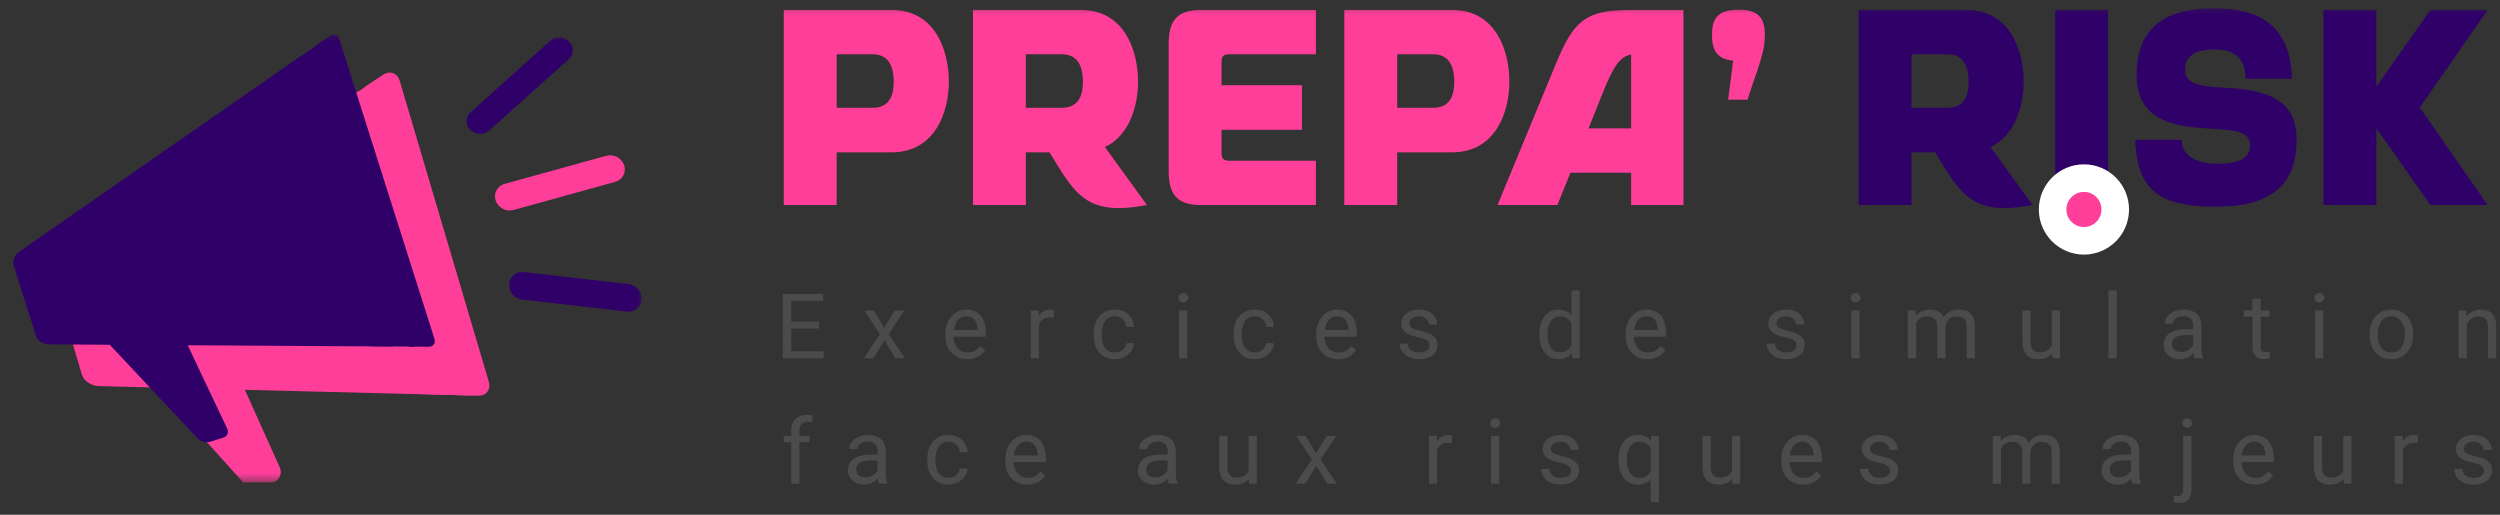
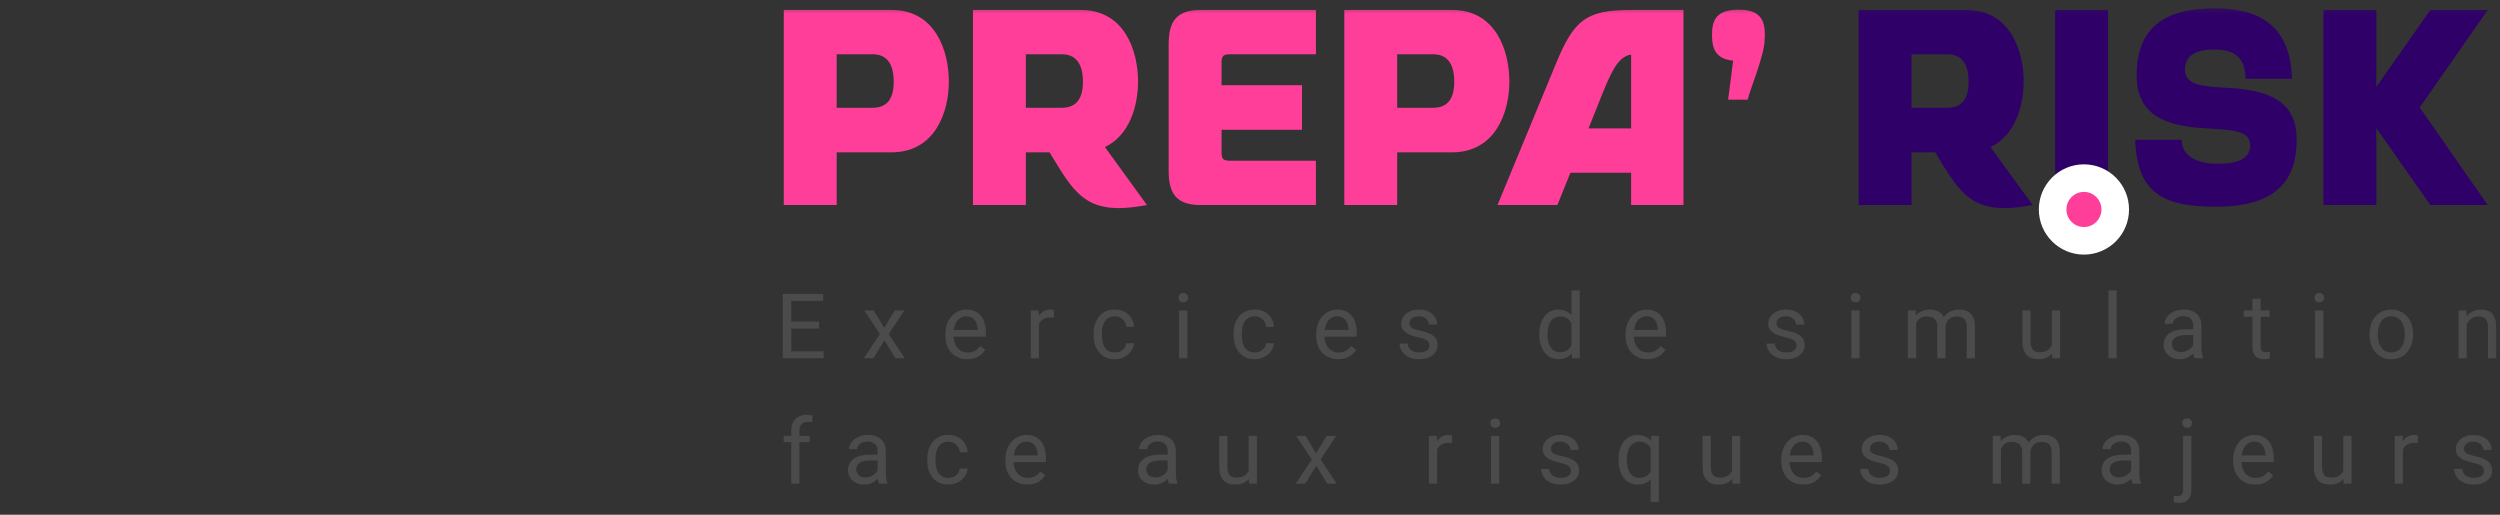
<svg xmlns="http://www.w3.org/2000/svg" width="272" height="56" viewBox="0 0 272 56" fill="none">
  <rect x="0" y="0" width="272" height="56" fill="#333333" stroke="none" />
  <g clip-path="url(#clip0_38_143)">
    <mask id="mask0_38_143" style="mask-type:luminance" maskUnits="userSpaceOnUse" x="0" y="0" width="272" height="56">
      <path d="M271.934 0.509H0.934V55.509H271.934V0.509Z" fill="white" />
    </mask>
    <g mask="url(#mask0_38_143)">
      <path d="M189.202 1.054C186.779 1.054 186.265 2.115 186.265 3.813C186.265 5.268 186.658 6.42 188.566 6.602L188.021 10.847H190.141C190.414 9.694 191.989 5.965 191.989 4.328L192.019 3.813C192.019 2.266 191.565 1.054 189.202 1.054Z" fill="url(#paint0_linear_38_143)" />
      <path d="M89.609 38.227V38.982H85.903V38.227H89.609ZM86.091 31.977V38.982H85.163V31.977H86.091ZM89.118 34.989V35.744H85.903V34.989H89.118ZM89.561 31.977V32.737H85.903V31.977H89.561ZM95.062 33.776L96.201 35.672L97.355 33.776H98.398L96.696 36.346L98.451 38.982H97.422L96.221 37.028L95.019 38.982H93.986L95.735 36.346L94.039 33.776H95.062ZM105.245 39.078C104.883 39.078 104.554 39.017 104.26 38.895C103.968 38.77 103.717 38.596 103.505 38.371C103.297 38.146 103.137 37.88 103.024 37.573C102.912 37.264 102.856 36.928 102.856 36.562V36.36C102.856 35.936 102.919 35.559 103.044 35.229C103.169 34.895 103.339 34.614 103.553 34.382C103.768 34.151 104.011 33.977 104.284 33.858C104.556 33.74 104.838 33.68 105.13 33.68C105.501 33.68 105.822 33.744 106.091 33.872C106.363 34.001 106.586 34.181 106.759 34.411C106.932 34.639 107.06 34.908 107.143 35.22C107.227 35.528 107.268 35.864 107.268 36.23V36.629H103.385V35.903H106.379V35.835C106.366 35.604 106.318 35.38 106.235 35.162C106.155 34.944 106.027 34.764 105.85 34.623C105.674 34.482 105.434 34.411 105.13 34.411C104.928 34.411 104.742 34.454 104.572 34.542C104.402 34.625 104.256 34.75 104.135 34.917C104.013 35.084 103.918 35.287 103.851 35.528C103.784 35.768 103.75 36.045 103.75 36.36V36.562C103.75 36.809 103.784 37.041 103.851 37.26C103.922 37.475 104.023 37.664 104.154 37.827C104.289 37.991 104.45 38.119 104.639 38.212C104.832 38.306 105.049 38.352 105.293 38.352C105.607 38.352 105.873 38.287 106.091 38.159C106.309 38.031 106.499 37.859 106.663 37.645L107.201 38.073C107.089 38.243 106.946 38.405 106.773 38.559C106.6 38.713 106.387 38.838 106.134 38.934C105.884 39.03 105.588 39.078 105.245 39.078ZM113.034 34.594V38.982H112.145V33.776H113.01L113.034 34.594ZM114.659 33.747L114.654 34.575C114.58 34.559 114.51 34.549 114.442 34.546C114.378 34.539 114.305 34.536 114.221 34.536C114.016 34.536 113.835 34.569 113.678 34.633C113.521 34.697 113.388 34.786 113.279 34.902C113.17 35.018 113.084 35.156 113.02 35.316C112.959 35.473 112.919 35.646 112.9 35.835L112.65 35.98C112.65 35.666 112.68 35.371 112.741 35.095C112.805 34.819 112.903 34.575 113.034 34.363C113.166 34.148 113.332 33.981 113.534 33.863C113.739 33.741 113.983 33.68 114.265 33.68C114.329 33.68 114.402 33.688 114.486 33.704C114.569 33.717 114.627 33.731 114.659 33.747ZM121.304 38.347C121.516 38.347 121.711 38.303 121.89 38.217C122.07 38.13 122.217 38.011 122.333 37.861C122.448 37.707 122.514 37.532 122.53 37.337H123.376C123.36 37.645 123.255 37.932 123.063 38.198C122.874 38.461 122.626 38.674 122.318 38.838C122.011 38.998 121.673 39.078 121.304 39.078C120.913 39.078 120.572 39.009 120.28 38.871C119.992 38.734 119.752 38.544 119.56 38.303C119.37 38.063 119.228 37.787 119.132 37.476C119.039 37.162 118.992 36.83 118.992 36.48V36.278C118.992 35.929 119.039 35.598 119.132 35.287C119.228 34.973 119.37 34.695 119.56 34.454C119.752 34.214 119.992 34.025 120.28 33.887C120.572 33.749 120.913 33.68 121.304 33.68C121.711 33.68 122.067 33.763 122.371 33.93C122.675 34.094 122.914 34.318 123.087 34.604C123.263 34.886 123.36 35.207 123.376 35.566H122.53C122.514 35.351 122.453 35.157 122.347 34.984C122.245 34.811 122.104 34.673 121.924 34.57C121.748 34.464 121.541 34.411 121.304 34.411C121.032 34.411 120.803 34.466 120.617 34.575C120.434 34.681 120.288 34.825 120.179 35.008C120.074 35.187 119.997 35.388 119.949 35.609C119.904 35.828 119.882 36.051 119.882 36.278V36.48C119.882 36.708 119.904 36.932 119.949 37.154C119.994 37.375 120.069 37.576 120.175 37.755C120.284 37.935 120.429 38.079 120.612 38.188C120.798 38.294 121.029 38.347 121.304 38.347ZM129.18 33.776V38.982H128.286V33.776H129.18ZM128.219 32.396C128.219 32.251 128.262 32.129 128.349 32.03C128.438 31.93 128.57 31.88 128.743 31.88C128.912 31.88 129.042 31.93 129.132 32.03C129.225 32.129 129.271 32.251 129.271 32.396C129.271 32.534 129.225 32.652 129.132 32.751C129.042 32.847 128.912 32.896 128.743 32.896C128.57 32.896 128.438 32.847 128.349 32.751C128.262 32.652 128.219 32.534 128.219 32.396ZM136.527 38.347C136.739 38.347 136.934 38.303 137.113 38.217C137.293 38.13 137.44 38.011 137.556 37.861C137.671 37.707 137.737 37.532 137.753 37.337H138.599C138.583 37.645 138.478 37.932 138.286 38.198C138.097 38.461 137.849 38.674 137.541 38.838C137.234 38.998 136.896 39.078 136.527 39.078C136.136 39.078 135.795 39.009 135.503 38.871C135.215 38.734 134.975 38.544 134.783 38.303C134.593 38.063 134.451 37.787 134.355 37.476C134.262 37.162 134.215 36.83 134.215 36.48V36.278C134.215 35.929 134.262 35.598 134.355 35.287C134.451 34.973 134.593 34.695 134.783 34.454C134.975 34.214 135.215 34.025 135.503 33.887C135.795 33.749 136.136 33.68 136.527 33.68C136.934 33.68 137.29 33.763 137.594 33.93C137.898 34.094 138.137 34.318 138.31 34.604C138.486 34.886 138.583 35.207 138.599 35.566H137.753C137.737 35.351 137.676 35.157 137.57 34.984C137.467 34.811 137.327 34.673 137.147 34.57C136.971 34.464 136.764 34.411 136.527 34.411C136.255 34.411 136.026 34.466 135.84 34.575C135.657 34.681 135.511 34.825 135.402 35.008C135.297 35.187 135.22 35.388 135.172 35.609C135.127 35.828 135.105 36.051 135.105 36.278V36.48C135.105 36.708 135.127 36.932 135.172 37.154C135.217 37.375 135.292 37.576 135.398 37.755C135.507 37.935 135.652 38.079 135.835 38.188C136.021 38.294 136.252 38.347 136.527 38.347ZM145.595 39.078C145.233 39.078 144.904 39.017 144.61 38.895C144.318 38.77 144.067 38.596 143.855 38.371C143.647 38.146 143.487 37.88 143.374 37.573C143.262 37.264 143.206 36.928 143.206 36.562V36.36C143.206 35.936 143.269 35.559 143.394 35.229C143.519 34.895 143.688 34.614 143.903 34.382C144.118 34.151 144.361 33.977 144.634 33.858C144.906 33.74 145.188 33.68 145.48 33.68C145.851 33.68 146.172 33.744 146.441 33.872C146.713 34.001 146.936 34.181 147.109 34.411C147.282 34.639 147.41 34.908 147.493 35.22C147.577 35.528 147.618 35.864 147.618 36.23V36.629H143.735V35.903H146.729V35.835C146.716 35.604 146.668 35.38 146.585 35.162C146.505 34.944 146.377 34.764 146.2 34.623C146.024 34.482 145.784 34.411 145.48 34.411C145.278 34.411 145.092 34.454 144.922 34.542C144.752 34.625 144.606 34.75 144.485 34.917C144.363 35.084 144.268 35.287 144.201 35.528C144.134 35.768 144.1 36.045 144.1 36.36V36.562C144.1 36.809 144.134 37.041 144.201 37.26C144.272 37.475 144.372 37.664 144.504 37.827C144.638 37.991 144.8 38.119 144.989 38.212C145.181 38.306 145.399 38.352 145.643 38.352C145.957 38.352 146.223 38.287 146.441 38.159C146.659 38.031 146.849 37.859 147.013 37.645L147.551 38.073C147.439 38.243 147.296 38.405 147.123 38.559C146.95 38.713 146.737 38.838 146.484 38.934C146.234 39.03 145.938 39.078 145.595 39.078ZM155.523 37.602C155.523 37.473 155.494 37.354 155.436 37.245C155.382 37.133 155.268 37.032 155.095 36.942C154.925 36.849 154.669 36.769 154.326 36.702C154.038 36.64 153.777 36.568 153.543 36.485C153.312 36.402 153.115 36.301 152.952 36.182C152.791 36.063 152.668 35.923 152.582 35.763C152.495 35.603 152.452 35.416 152.452 35.2C152.452 34.995 152.497 34.801 152.586 34.618C152.679 34.435 152.809 34.273 152.975 34.132C153.146 33.991 153.349 33.881 153.586 33.8C153.823 33.72 154.088 33.68 154.379 33.68C154.796 33.68 155.151 33.754 155.446 33.901C155.741 34.049 155.967 34.246 156.124 34.493C156.28 34.737 156.359 35.008 156.359 35.306H155.47C155.47 35.162 155.427 35.022 155.34 34.888C155.257 34.75 155.133 34.636 154.971 34.546C154.81 34.456 154.613 34.411 154.379 34.411C154.132 34.411 153.932 34.45 153.778 34.527C153.627 34.601 153.517 34.695 153.446 34.811C153.379 34.926 153.346 35.048 153.346 35.176C153.346 35.272 153.362 35.359 153.394 35.436C153.429 35.51 153.49 35.579 153.577 35.643C153.663 35.704 153.785 35.762 153.942 35.816C154.099 35.871 154.299 35.926 154.543 35.98C154.968 36.076 155.32 36.192 155.595 36.327C155.871 36.461 156.076 36.626 156.21 36.822C156.345 37.018 156.412 37.255 156.412 37.534C156.412 37.761 156.364 37.97 156.268 38.159C156.175 38.349 156.039 38.513 155.859 38.65C155.683 38.785 155.472 38.891 155.225 38.967C154.981 39.042 154.708 39.078 154.403 39.078C153.945 39.078 153.557 38.997 153.24 38.833C152.922 38.669 152.682 38.458 152.519 38.198C152.355 37.938 152.274 37.664 152.274 37.375H153.168C153.181 37.619 153.251 37.813 153.379 37.957C153.508 38.099 153.664 38.2 153.851 38.26C154.036 38.319 154.22 38.347 154.403 38.347C154.646 38.347 154.85 38.315 155.014 38.251C155.18 38.187 155.307 38.099 155.393 37.986C155.479 37.874 155.523 37.745 155.523 37.602ZM170.977 37.971V31.592H171.871V38.982H171.054L170.977 37.971ZM167.478 36.437V36.336C167.478 35.938 167.525 35.577 167.622 35.253C167.722 34.926 167.861 34.645 168.04 34.411C168.223 34.177 168.439 33.997 168.689 33.872C168.942 33.744 169.224 33.68 169.535 33.68C169.861 33.68 170.147 33.738 170.39 33.853C170.637 33.965 170.846 34.131 171.015 34.349C171.188 34.563 171.324 34.824 171.423 35.128C171.523 35.433 171.592 35.778 171.63 36.163V36.605C171.595 36.987 171.526 37.33 171.423 37.635C171.324 37.94 171.188 38.2 171.015 38.414C170.846 38.629 170.637 38.794 170.39 38.91C170.144 39.022 169.855 39.078 169.525 39.078C169.221 39.078 168.942 39.013 168.689 38.881C168.439 38.75 168.223 38.565 168.04 38.328C167.861 38.09 167.722 37.811 167.622 37.491C167.525 37.166 167.478 36.815 167.478 36.437ZM168.372 36.336V36.437C168.372 36.696 168.397 36.941 168.448 37.168C168.503 37.396 168.586 37.596 168.698 37.77C168.81 37.943 168.953 38.079 169.126 38.178C169.299 38.275 169.506 38.323 169.746 38.323C170.041 38.323 170.283 38.26 170.472 38.135C170.664 38.01 170.818 37.845 170.933 37.639C171.048 37.435 171.139 37.212 171.202 36.971V35.811C171.164 35.635 171.108 35.465 171.034 35.302C170.964 35.134 170.871 34.987 170.755 34.859C170.643 34.727 170.504 34.623 170.337 34.546C170.174 34.469 169.98 34.431 169.756 34.431C169.512 34.431 169.302 34.482 169.126 34.585C168.953 34.684 168.81 34.822 168.698 34.999C168.586 35.171 168.503 35.374 168.448 35.604C168.397 35.832 168.372 36.076 168.372 36.336ZM179.251 39.078C178.889 39.078 178.561 39.017 178.266 38.895C177.975 38.77 177.723 38.596 177.511 38.371C177.303 38.146 177.143 37.88 177.031 37.573C176.919 37.264 176.863 36.928 176.863 36.562V36.36C176.863 35.936 176.925 35.559 177.05 35.229C177.175 34.895 177.345 34.614 177.56 34.382C177.774 34.151 178.018 33.977 178.29 33.858C178.562 33.74 178.844 33.68 179.136 33.68C179.507 33.68 179.828 33.744 180.097 33.872C180.37 34.001 180.592 34.181 180.765 34.411C180.938 34.639 181.066 34.908 181.149 35.22C181.233 35.528 181.274 35.864 181.274 36.23V36.629H177.391V35.903H180.386V35.835C180.373 35.604 180.325 35.38 180.242 35.162C180.161 34.944 180.033 34.764 179.857 34.623C179.681 34.482 179.441 34.411 179.136 34.411C178.934 34.411 178.749 34.454 178.578 34.542C178.409 34.625 178.263 34.75 178.141 34.917C178.019 35.084 177.925 35.287 177.857 35.528C177.79 35.768 177.757 36.045 177.757 36.36V36.562C177.757 36.809 177.79 37.041 177.857 37.26C177.928 37.475 178.029 37.664 178.16 37.827C178.295 37.991 178.456 38.119 178.646 38.212C178.838 38.306 179.056 38.352 179.299 38.352C179.613 38.352 179.879 38.287 180.097 38.159C180.315 38.031 180.506 37.859 180.669 37.645L181.207 38.073C181.095 38.243 180.953 38.405 180.779 38.559C180.607 38.713 180.394 38.838 180.14 38.934C179.89 39.03 179.594 39.078 179.251 39.078ZM195.459 37.602C195.459 37.473 195.431 37.354 195.373 37.245C195.319 37.133 195.205 37.032 195.032 36.942C194.862 36.849 194.605 36.769 194.262 36.702C193.975 36.64 193.714 36.568 193.48 36.485C193.249 36.402 193.052 36.301 192.888 36.182C192.728 36.063 192.605 35.923 192.518 35.763C192.432 35.603 192.389 35.416 192.389 35.2C192.389 34.995 192.433 34.801 192.523 34.618C192.616 34.435 192.746 34.273 192.912 34.132C193.082 33.991 193.286 33.881 193.523 33.8C193.76 33.72 194.024 33.68 194.315 33.68C194.732 33.68 195.088 33.754 195.382 33.901C195.678 34.049 195.903 34.246 196.06 34.493C196.217 34.737 196.296 35.008 196.296 35.306H195.406C195.406 35.162 195.363 35.022 195.277 34.888C195.194 34.75 195.07 34.636 194.907 34.546C194.746 34.456 194.549 34.411 194.315 34.411C194.069 34.411 193.869 34.45 193.715 34.527C193.564 34.601 193.454 34.695 193.383 34.811C193.316 34.926 193.283 35.048 193.283 35.176C193.283 35.272 193.299 35.359 193.33 35.436C193.366 35.51 193.427 35.579 193.513 35.643C193.599 35.704 193.721 35.762 193.879 35.816C194.035 35.871 194.235 35.926 194.479 35.98C194.905 36.076 195.256 36.192 195.531 36.327C195.807 36.461 196.012 36.626 196.147 36.822C196.281 37.018 196.348 37.255 196.348 37.534C196.348 37.761 196.301 37.97 196.205 38.159C196.111 38.349 195.975 38.513 195.796 38.65C195.62 38.785 195.408 38.891 195.161 38.967C194.918 39.042 194.644 39.078 194.34 39.078C193.882 39.078 193.494 38.997 193.177 38.833C192.859 38.669 192.619 38.458 192.456 38.198C192.292 37.938 192.211 37.664 192.211 37.375H193.105C193.118 37.619 193.188 37.813 193.316 37.957C193.444 38.099 193.601 38.2 193.787 38.26C193.972 38.319 194.157 38.347 194.34 38.347C194.583 38.347 194.786 38.315 194.95 38.251C195.117 38.187 195.243 38.099 195.33 37.986C195.416 37.874 195.459 37.745 195.459 37.602ZM202.321 33.776V38.982H201.427V33.776H202.321ZM201.36 32.396C201.36 32.251 201.403 32.129 201.49 32.03C201.579 31.93 201.711 31.88 201.884 31.88C202.053 31.88 202.184 31.93 202.273 32.03C202.366 32.129 202.412 32.251 202.412 32.396C202.412 32.534 202.366 32.652 202.273 32.751C202.184 32.847 202.053 32.896 201.884 32.896C201.711 32.896 201.579 32.847 201.49 32.751C201.403 32.652 201.36 32.534 201.36 32.396ZM208.472 34.811V38.982H207.578V33.776H208.423L208.472 34.811ZM208.289 36.182L207.876 36.167C207.879 35.811 207.925 35.483 208.015 35.181C208.105 34.877 208.238 34.612 208.414 34.387C208.59 34.163 208.809 33.99 209.072 33.868C209.335 33.743 209.639 33.68 209.985 33.68C210.229 33.68 210.453 33.715 210.658 33.786C210.864 33.853 211.041 33.961 211.192 34.108C211.343 34.256 211.459 34.445 211.543 34.676C211.626 34.907 211.668 35.186 211.668 35.513V38.982H210.779V35.556C210.779 35.284 210.732 35.065 210.639 34.902C210.549 34.739 210.421 34.62 210.255 34.546C210.088 34.469 209.893 34.431 209.668 34.431C209.405 34.431 209.186 34.477 209.01 34.57C208.834 34.663 208.693 34.792 208.587 34.955C208.482 35.118 208.404 35.306 208.357 35.518C208.311 35.726 208.289 35.948 208.289 36.182ZM211.658 35.691L211.062 35.874C211.066 35.588 211.112 35.314 211.201 35.051C211.294 34.788 211.428 34.554 211.6 34.349C211.777 34.144 211.993 33.981 212.249 33.863C212.506 33.741 212.799 33.68 213.129 33.68C213.408 33.68 213.654 33.717 213.869 33.79C214.087 33.865 214.269 33.978 214.417 34.132C214.568 34.283 214.681 34.477 214.758 34.714C214.835 34.952 214.873 35.234 214.873 35.561V38.982H213.979V35.552C213.979 35.26 213.933 35.033 213.84 34.873C213.751 34.71 213.622 34.596 213.455 34.532C213.292 34.464 213.096 34.431 212.869 34.431C212.674 34.431 212.501 34.464 212.35 34.532C212.2 34.599 212.073 34.692 211.971 34.811C211.868 34.926 211.79 35.059 211.735 35.21C211.684 35.361 211.658 35.521 211.658 35.691ZM223.239 37.78V33.776H224.133V38.982H223.283L223.239 37.78ZM223.408 36.682L223.777 36.673C223.777 37.019 223.741 37.34 223.667 37.635C223.596 37.927 223.481 38.181 223.321 38.395C223.161 38.61 222.951 38.779 222.692 38.901C222.432 39.019 222.116 39.078 221.744 39.078C221.492 39.078 221.259 39.042 221.048 38.967C220.84 38.894 220.66 38.78 220.51 38.626C220.359 38.472 220.242 38.272 220.159 38.024C220.079 37.777 220.039 37.481 220.039 37.135V33.776H220.928V37.144C220.928 37.379 220.953 37.573 221.005 37.727C221.059 37.877 221.131 37.997 221.221 38.087C221.314 38.174 221.417 38.234 221.529 38.27C221.644 38.306 221.763 38.323 221.884 38.323C222.262 38.323 222.561 38.251 222.783 38.106C223.004 37.959 223.163 37.761 223.259 37.514C223.358 37.264 223.408 36.987 223.408 36.682ZM230.293 31.592V38.982H229.399V31.592H230.293ZM238.626 38.092V35.413C238.626 35.207 238.584 35.029 238.501 34.878C238.421 34.724 238.299 34.605 238.136 34.522C237.972 34.438 237.77 34.397 237.53 34.397C237.306 34.397 237.108 34.435 236.939 34.513C236.772 34.589 236.641 34.69 236.545 34.815C236.452 34.94 236.406 35.075 236.406 35.22H235.516C235.516 35.033 235.565 34.849 235.661 34.667C235.757 34.483 235.895 34.318 236.074 34.171C236.257 34.02 236.474 33.901 236.728 33.815C236.983 33.725 237.269 33.68 237.583 33.68C237.961 33.68 238.294 33.744 238.583 33.872C238.874 34.001 239.102 34.195 239.265 34.454C239.431 34.711 239.515 35.033 239.515 35.422V37.846C239.515 38.02 239.529 38.204 239.559 38.4C239.59 38.596 239.637 38.764 239.698 38.905V38.982H238.77C238.725 38.879 238.69 38.743 238.664 38.573C238.639 38.4 238.626 38.24 238.626 38.092ZM238.779 35.825L238.789 36.452H237.891C237.638 36.452 237.411 36.472 237.213 36.514C237.015 36.552 236.847 36.612 236.713 36.692C236.578 36.772 236.476 36.873 236.406 36.995C236.335 37.113 236.3 37.254 236.3 37.413C236.3 37.577 236.337 37.727 236.41 37.861C236.484 37.996 236.594 38.103 236.742 38.184C236.893 38.26 237.077 38.299 237.295 38.299C237.567 38.299 237.807 38.241 238.015 38.126C238.224 38.01 238.389 37.869 238.511 37.702C238.636 37.535 238.703 37.373 238.712 37.216L239.092 37.645C239.069 37.78 239.009 37.928 238.91 38.092C238.81 38.256 238.677 38.413 238.511 38.563C238.347 38.711 238.152 38.835 237.924 38.934C237.7 39.03 237.447 39.078 237.164 39.078C236.812 39.078 236.503 39.009 236.237 38.871C235.974 38.734 235.77 38.549 235.622 38.319C235.478 38.084 235.406 37.823 235.406 37.534C235.406 37.255 235.46 37.01 235.569 36.798C235.678 36.583 235.835 36.405 236.04 36.264C236.245 36.12 236.492 36.011 236.781 35.936C237.068 35.863 237.391 35.825 237.747 35.825H238.779ZM246.929 33.776V34.46H244.118V33.776H246.929ZM245.07 32.511H245.959V37.692C245.959 37.869 245.986 38.002 246.04 38.092C246.095 38.182 246.165 38.241 246.252 38.27C246.338 38.299 246.431 38.313 246.53 38.313C246.604 38.313 246.681 38.307 246.761 38.294C246.845 38.278 246.907 38.265 246.948 38.256L246.954 38.982C246.883 39.004 246.79 39.026 246.675 39.045C246.563 39.067 246.427 39.078 246.266 39.078C246.048 39.078 245.848 39.035 245.666 38.948C245.482 38.862 245.337 38.717 245.228 38.516C245.122 38.31 245.07 38.034 245.07 37.688V32.511ZM252.777 33.776V38.982H251.883V33.776H252.777ZM251.816 32.396C251.816 32.251 251.859 32.129 251.945 32.03C252.035 31.93 252.166 31.88 252.34 31.88C252.509 31.88 252.639 31.93 252.729 32.03C252.822 32.129 252.868 32.251 252.868 32.396C252.868 32.534 252.822 32.652 252.729 32.751C252.639 32.847 252.509 32.896 252.34 32.896C252.166 32.896 252.035 32.847 251.945 32.751C251.859 32.652 251.816 32.534 251.816 32.396ZM257.808 36.437V36.327C257.808 35.951 257.862 35.603 257.971 35.282C258.08 34.958 258.237 34.677 258.442 34.44C258.647 34.2 258.895 34.013 259.187 33.882C259.479 33.747 259.805 33.68 260.167 33.68C260.533 33.68 260.861 33.747 261.153 33.882C261.448 34.013 261.697 34.2 261.903 34.44C262.111 34.677 262.269 34.958 262.378 35.282C262.487 35.603 262.542 35.951 262.542 36.327V36.437C262.542 36.812 262.487 37.16 262.378 37.481C262.269 37.801 262.111 38.082 261.903 38.323C261.697 38.56 261.449 38.746 261.158 38.881C260.869 39.013 260.542 39.078 260.177 39.078C259.812 39.078 259.483 39.013 259.192 38.881C258.9 38.746 258.651 38.56 258.442 38.323C258.237 38.082 258.08 37.801 257.971 37.481C257.862 37.16 257.808 36.812 257.808 36.437ZM258.697 36.327V36.437C258.697 36.696 258.727 36.942 258.788 37.173C258.849 37.401 258.941 37.603 259.062 37.78C259.187 37.955 259.343 38.095 259.528 38.198C259.714 38.297 259.93 38.347 260.177 38.347C260.421 38.347 260.634 38.297 260.816 38.198C261.002 38.095 261.156 37.955 261.278 37.78C261.399 37.603 261.491 37.401 261.551 37.173C261.616 36.942 261.647 36.696 261.647 36.437V36.327C261.647 36.07 261.616 35.828 261.551 35.6C261.491 35.368 261.398 35.165 261.273 34.989C261.151 34.809 260.997 34.668 260.812 34.565C260.629 34.463 260.414 34.411 260.167 34.411C259.924 34.411 259.709 34.463 259.524 34.565C259.341 34.668 259.187 34.809 259.062 34.989C258.941 35.165 258.849 35.368 258.788 35.6C258.727 35.828 258.697 36.07 258.697 36.327ZM268.384 34.888V38.982H267.496V33.776H268.337L268.384 34.888ZM268.173 36.182L267.803 36.167C267.806 35.811 267.859 35.483 267.961 35.181C268.064 34.877 268.208 34.612 268.394 34.387C268.58 34.163 268.801 33.99 269.058 33.868C269.317 33.743 269.603 33.68 269.918 33.68C270.174 33.68 270.405 33.715 270.61 33.786C270.815 33.853 270.989 33.962 271.134 34.113C271.281 34.264 271.393 34.46 271.47 34.7C271.547 34.937 271.586 35.227 271.586 35.571V38.982H270.691V35.561C270.691 35.289 270.651 35.071 270.571 34.907C270.491 34.74 270.374 34.62 270.221 34.546C270.067 34.469 269.878 34.431 269.653 34.431C269.432 34.431 269.23 34.477 269.048 34.57C268.868 34.663 268.713 34.792 268.581 34.955C268.453 35.118 268.353 35.306 268.278 35.518C268.208 35.726 268.173 35.948 268.173 36.182ZM86.976 52.625H86.087V46.871C86.087 46.496 86.154 46.18 86.289 45.923C86.427 45.663 86.624 45.468 86.88 45.337C87.136 45.202 87.441 45.134 87.793 45.134C87.896 45.134 87.998 45.141 88.101 45.154C88.207 45.166 88.309 45.186 88.408 45.211L88.36 45.938C88.293 45.922 88.216 45.91 88.13 45.904C88.046 45.897 87.963 45.894 87.88 45.894C87.691 45.894 87.527 45.933 87.389 46.01C87.255 46.084 87.152 46.193 87.082 46.337C87.011 46.482 86.976 46.659 86.976 46.871V52.625ZM88.082 47.419V48.103H85.265V47.419H88.082ZM95.484 51.735V49.056C95.484 48.85 95.443 48.672 95.359 48.521C95.279 48.367 95.158 48.248 94.994 48.165C94.831 48.082 94.629 48.04 94.389 48.04C94.164 48.04 93.967 48.079 93.797 48.156C93.631 48.233 93.5 48.333 93.403 48.459C93.311 48.584 93.264 48.718 93.264 48.863H92.375C92.375 48.677 92.423 48.492 92.519 48.31C92.615 48.127 92.753 47.961 92.932 47.814C93.115 47.663 93.333 47.544 93.586 47.458C93.842 47.368 94.127 47.323 94.442 47.323C94.82 47.323 95.153 47.388 95.441 47.516C95.733 47.645 95.96 47.839 96.124 48.098C96.29 48.355 96.374 48.677 96.374 49.065V51.49C96.374 51.663 96.388 51.847 96.417 52.043C96.449 52.239 96.495 52.407 96.556 52.548V52.625H95.629C95.584 52.523 95.549 52.386 95.523 52.217C95.497 52.043 95.484 51.883 95.484 51.735ZM95.638 49.469L95.648 50.095H94.749C94.496 50.095 94.27 50.115 94.071 50.157C93.873 50.196 93.706 50.255 93.572 50.335C93.437 50.416 93.335 50.516 93.264 50.638C93.194 50.757 93.158 50.897 93.158 51.057C93.158 51.221 93.195 51.37 93.269 51.504C93.343 51.639 93.453 51.746 93.6 51.827C93.751 51.903 93.935 51.942 94.153 51.942C94.425 51.942 94.666 51.885 94.874 51.769C95.082 51.653 95.247 51.512 95.369 51.346C95.494 51.179 95.561 51.017 95.571 50.86L95.951 51.288C95.928 51.423 95.867 51.572 95.768 51.735C95.669 51.899 95.536 52.056 95.369 52.207C95.206 52.354 95.01 52.478 94.783 52.577C94.558 52.673 94.305 52.721 94.023 52.721C93.671 52.721 93.362 52.652 93.096 52.514C92.833 52.377 92.628 52.192 92.481 51.962C92.336 51.728 92.264 51.466 92.264 51.177C92.264 50.898 92.319 50.653 92.428 50.441C92.537 50.226 92.694 50.048 92.899 49.907C93.104 49.763 93.35 49.654 93.639 49.58C93.927 49.506 94.249 49.469 94.605 49.469H95.638ZM103.2 51.991C103.411 51.991 103.607 51.947 103.786 51.86C103.965 51.774 104.113 51.655 104.228 51.504C104.343 51.35 104.409 51.176 104.425 50.98H105.271C105.255 51.288 105.151 51.575 104.959 51.841C104.77 52.104 104.521 52.317 104.214 52.481C103.906 52.642 103.568 52.721 103.2 52.721C102.809 52.721 102.468 52.652 102.176 52.514C101.888 52.377 101.647 52.188 101.455 51.947C101.266 51.706 101.123 51.431 101.027 51.12C100.934 50.805 100.888 50.473 100.888 50.124V49.921C100.888 49.572 100.934 49.242 101.027 48.93C101.123 48.616 101.266 48.339 101.455 48.098C101.647 47.857 101.888 47.668 102.176 47.53C102.468 47.392 102.809 47.323 103.2 47.323C103.607 47.323 103.962 47.406 104.267 47.573C104.571 47.737 104.81 47.961 104.983 48.247C105.159 48.53 105.255 48.85 105.271 49.21H104.425C104.409 48.994 104.348 48.8 104.243 48.627C104.14 48.454 103.999 48.316 103.82 48.214C103.643 48.108 103.437 48.054 103.2 48.054C102.927 48.054 102.698 48.109 102.512 48.218C102.33 48.324 102.184 48.468 102.075 48.651C101.969 48.831 101.892 49.032 101.844 49.253C101.799 49.471 101.777 49.694 101.777 49.921V50.124C101.777 50.351 101.799 50.575 101.844 50.797C101.889 51.018 101.964 51.219 102.07 51.399C102.179 51.578 102.325 51.722 102.508 51.831C102.693 51.938 102.924 51.991 103.2 51.991ZM111.775 52.721C111.413 52.721 111.085 52.661 110.79 52.539C110.498 52.413 110.247 52.239 110.035 52.014C109.827 51.79 109.667 51.524 109.555 51.216C109.443 50.907 109.387 50.571 109.387 50.206V50.003C109.387 49.58 109.449 49.203 109.574 48.872C109.699 48.539 109.869 48.257 110.083 48.026C110.298 47.794 110.542 47.62 110.814 47.501C111.086 47.383 111.368 47.323 111.66 47.323C112.032 47.323 112.352 47.388 112.621 47.516C112.893 47.645 113.116 47.824 113.289 48.054C113.462 48.283 113.59 48.552 113.674 48.863C113.757 49.171 113.799 49.508 113.799 49.874V50.272H109.915V49.546H112.909V49.479C112.897 49.248 112.849 49.023 112.765 48.805C112.685 48.587 112.557 48.408 112.381 48.266C112.205 48.125 111.964 48.054 111.66 48.054C111.458 48.054 111.272 48.098 111.102 48.185C110.933 48.268 110.787 48.393 110.665 48.56C110.543 48.727 110.449 48.93 110.381 49.171C110.314 49.411 110.281 49.689 110.281 50.003V50.206C110.281 50.452 110.314 50.685 110.381 50.903C110.452 51.118 110.553 51.307 110.684 51.471C110.819 51.634 110.981 51.763 111.17 51.856C111.362 51.949 111.58 51.995 111.823 51.995C112.137 51.995 112.403 51.931 112.621 51.803C112.839 51.675 113.03 51.502 113.193 51.288L113.731 51.716C113.619 51.886 113.477 52.048 113.304 52.202C113.131 52.356 112.917 52.481 112.664 52.577C112.414 52.673 112.118 52.721 111.775 52.721ZM127.038 51.735V49.056C127.038 48.85 126.996 48.672 126.913 48.521C126.833 48.367 126.711 48.248 126.547 48.165C126.384 48.082 126.182 48.04 125.942 48.04C125.718 48.04 125.52 48.079 125.351 48.156C125.184 48.233 125.053 48.333 124.957 48.459C124.864 48.584 124.817 48.718 124.817 48.863H123.928C123.928 48.677 123.976 48.492 124.072 48.31C124.168 48.127 124.306 47.961 124.486 47.814C124.668 47.663 124.886 47.544 125.139 47.458C125.396 47.368 125.681 47.323 125.995 47.323C126.373 47.323 126.706 47.388 126.994 47.516C127.286 47.645 127.513 47.839 127.677 48.098C127.843 48.355 127.927 48.677 127.927 49.065V51.49C127.927 51.663 127.941 51.847 127.97 52.043C128.002 52.239 128.048 52.407 128.109 52.548V52.625H127.182C127.137 52.523 127.102 52.386 127.076 52.217C127.05 52.043 127.038 51.883 127.038 51.735ZM127.191 49.469L127.201 50.095H126.302C126.049 50.095 125.823 50.115 125.625 50.157C125.426 50.196 125.259 50.255 125.125 50.335C124.99 50.416 124.888 50.516 124.817 50.638C124.747 50.757 124.711 50.897 124.711 51.057C124.711 51.221 124.748 51.37 124.822 51.504C124.896 51.639 125.006 51.746 125.154 51.827C125.304 51.903 125.488 51.942 125.706 51.942C125.979 51.942 126.219 51.885 126.427 51.769C126.636 51.653 126.8 51.512 126.922 51.346C127.047 51.179 127.114 51.017 127.124 50.86L127.504 51.288C127.481 51.423 127.421 51.572 127.321 51.735C127.222 51.899 127.089 52.056 126.922 52.207C126.759 52.354 126.563 52.478 126.336 52.577C126.112 52.673 125.859 52.721 125.577 52.721C125.224 52.721 124.915 52.652 124.649 52.514C124.386 52.377 124.181 52.192 124.034 51.962C123.89 51.728 123.817 51.466 123.817 51.177C123.817 50.898 123.872 50.653 123.981 50.441C124.09 50.226 124.247 50.048 124.452 49.907C124.657 49.763 124.904 49.654 125.192 49.58C125.48 49.506 125.802 49.469 126.158 49.469H127.191ZM135.853 51.423V47.419H136.747V52.625H135.897L135.853 51.423ZM136.022 50.325L136.392 50.316C136.392 50.663 136.355 50.983 136.281 51.278C136.211 51.57 136.095 51.824 135.935 52.038C135.775 52.254 135.565 52.422 135.306 52.544C135.046 52.662 134.731 52.721 134.359 52.721C134.106 52.721 133.873 52.685 133.662 52.611C133.454 52.537 133.274 52.423 133.124 52.27C132.973 52.116 132.856 51.915 132.773 51.668C132.693 51.421 132.653 51.124 132.653 50.778V47.419H133.542V50.788C133.542 51.022 133.567 51.216 133.619 51.37C133.673 51.521 133.745 51.64 133.835 51.731C133.928 51.817 134.03 51.878 134.143 51.913C134.258 51.949 134.376 51.966 134.498 51.966C134.876 51.966 135.176 51.894 135.397 51.75C135.618 51.602 135.777 51.405 135.873 51.158C135.972 50.907 136.022 50.63 136.022 50.325ZM142.05 47.419L143.189 49.315L144.343 47.419H145.385L143.684 49.989L145.438 52.625H144.41L143.208 50.672L142.007 52.625H140.974L142.723 49.989L141.026 47.419H142.05ZM156.356 48.237V52.625H155.467V47.419H156.332L156.356 48.237ZM157.98 47.391L157.976 48.218C157.902 48.202 157.832 48.193 157.764 48.189C157.7 48.183 157.627 48.18 157.543 48.18C157.338 48.18 157.157 48.212 157 48.276C156.843 48.34 156.71 48.43 156.601 48.546C156.492 48.661 156.406 48.799 156.342 48.959C156.281 49.116 156.241 49.289 156.221 49.479L155.971 49.623C155.971 49.309 156.002 49.014 156.063 48.738C156.127 48.462 156.224 48.218 156.356 48.007C156.487 47.791 156.654 47.625 156.856 47.507C157.061 47.385 157.305 47.323 157.586 47.323C157.651 47.323 157.724 47.331 157.808 47.347C157.891 47.36 157.948 47.375 157.98 47.391ZM163.115 47.419V52.625H162.221V47.419H163.115ZM162.154 46.039C162.154 45.894 162.197 45.772 162.284 45.673C162.373 45.574 162.505 45.524 162.677 45.524C162.847 45.524 162.977 45.574 163.067 45.673C163.16 45.772 163.206 45.894 163.206 46.039C163.206 46.177 163.16 46.295 163.067 46.395C162.977 46.491 162.847 46.539 162.677 46.539C162.505 46.539 162.373 46.491 162.284 46.395C162.197 46.295 162.154 46.177 162.154 46.039ZM170.917 51.245C170.917 51.116 170.888 50.998 170.83 50.889C170.776 50.776 170.662 50.675 170.489 50.585C170.319 50.492 170.063 50.413 169.72 50.345C169.432 50.284 169.171 50.212 168.937 50.128C168.706 50.045 168.509 49.944 168.345 49.825C168.185 49.707 168.062 49.567 167.975 49.407C167.889 49.246 167.846 49.059 167.846 48.843C167.846 48.638 167.89 48.444 167.981 48.261C168.073 48.079 168.203 47.916 168.37 47.776C168.539 47.635 168.743 47.524 168.98 47.444C169.217 47.363 169.481 47.323 169.773 47.323C170.189 47.323 170.545 47.397 170.84 47.544C171.135 47.692 171.36 47.889 171.518 48.136C171.675 48.38 171.753 48.651 171.753 48.95H170.864C170.864 48.805 170.821 48.665 170.734 48.531C170.651 48.393 170.528 48.279 170.364 48.189C170.204 48.099 170.007 48.054 169.773 48.054C169.526 48.054 169.326 48.093 169.172 48.17C169.022 48.244 168.911 48.339 168.841 48.454C168.773 48.569 168.74 48.691 168.74 48.819C168.74 48.916 168.756 49.003 168.788 49.079C168.823 49.154 168.884 49.222 168.97 49.286C169.057 49.348 169.178 49.405 169.336 49.46C169.493 49.514 169.693 49.569 169.936 49.623C170.362 49.719 170.713 49.835 170.989 49.97C171.264 50.104 171.469 50.269 171.604 50.465C171.739 50.661 171.806 50.898 171.806 51.177C171.806 51.405 171.758 51.613 171.662 51.803C171.569 51.992 171.432 52.156 171.253 52.293C171.077 52.428 170.865 52.534 170.619 52.611C170.375 52.685 170.101 52.721 169.797 52.721C169.339 52.721 168.951 52.64 168.634 52.477C168.317 52.313 168.077 52.101 167.913 51.841C167.75 51.581 167.668 51.307 167.668 51.018H168.562C168.575 51.262 168.645 51.456 168.773 51.6C168.901 51.742 169.059 51.843 169.244 51.903C169.43 51.962 169.614 51.991 169.797 51.991C170.041 51.991 170.244 51.958 170.407 51.894C170.574 51.83 170.7 51.742 170.787 51.63C170.874 51.517 170.917 51.389 170.917 51.245ZM179.594 54.627V48.421L179.67 47.419H180.487V54.627H179.594ZM176.099 50.081V49.979C176.099 49.582 176.146 49.22 176.239 48.897C176.332 48.569 176.468 48.289 176.647 48.054C176.826 47.82 177.043 47.641 177.296 47.516C177.552 47.388 177.844 47.323 178.171 47.323C178.497 47.323 178.784 47.381 179.031 47.497C179.281 47.609 179.492 47.774 179.665 47.992C179.842 48.207 179.981 48.467 180.083 48.772C180.186 49.076 180.257 49.421 180.295 49.806V50.249C180.26 50.63 180.191 50.973 180.088 51.278C179.986 51.583 179.846 51.843 179.67 52.057C179.497 52.273 179.284 52.438 179.031 52.553C178.781 52.665 178.491 52.721 178.161 52.721C177.841 52.721 177.552 52.656 177.296 52.524C177.043 52.393 176.826 52.208 176.647 51.971C176.471 51.734 176.335 51.455 176.239 51.134C176.146 50.81 176.099 50.459 176.099 50.081ZM176.994 49.979V50.081C176.994 50.34 177.021 50.585 177.075 50.816C177.129 51.044 177.212 51.246 177.325 51.423C177.44 51.599 177.584 51.738 177.757 51.841C177.934 51.941 178.142 51.991 178.382 51.991C178.677 51.991 178.922 51.926 179.117 51.798C179.316 51.669 179.475 51.501 179.594 51.292C179.712 51.081 179.803 50.855 179.867 50.614V49.455C179.832 49.279 179.776 49.107 179.699 48.94C179.625 48.773 179.529 48.624 179.41 48.493C179.292 48.358 179.148 48.252 178.978 48.175C178.811 48.095 178.616 48.054 178.392 48.054C178.148 48.054 177.938 48.106 177.762 48.208C177.586 48.311 177.44 48.452 177.325 48.632C177.212 48.809 177.129 49.012 177.075 49.243C177.021 49.474 176.994 49.719 176.994 49.979ZM188.443 51.423V47.419H189.336V52.625H188.486L188.443 51.423ZM188.611 50.325L188.981 50.316C188.981 50.663 188.944 50.983 188.871 51.278C188.8 51.57 188.685 51.824 188.525 52.038C188.364 52.254 188.155 52.422 187.895 52.544C187.635 52.662 187.319 52.721 186.948 52.721C186.695 52.721 186.462 52.685 186.251 52.611C186.043 52.537 185.863 52.423 185.713 52.27C185.562 52.116 185.446 51.915 185.362 51.668C185.282 51.421 185.242 51.124 185.242 50.778V47.419H186.131V50.788C186.131 51.022 186.156 51.216 186.208 51.37C186.262 51.521 186.334 51.64 186.425 51.731C186.517 51.817 186.62 51.878 186.732 51.913C186.847 51.949 186.966 51.966 187.088 51.966C187.466 51.966 187.765 51.894 187.986 51.75C188.208 51.602 188.366 51.405 188.462 51.158C188.561 50.907 188.611 50.63 188.611 50.325ZM196.196 52.721C195.834 52.721 195.506 52.661 195.211 52.539C194.92 52.413 194.668 52.239 194.457 52.014C194.249 51.79 194.088 51.524 193.976 51.216C193.864 50.907 193.808 50.571 193.808 50.206V50.003C193.808 49.58 193.87 49.203 193.995 48.872C194.12 48.539 194.29 48.257 194.505 48.026C194.72 47.794 194.963 47.62 195.235 47.501C195.508 47.383 195.79 47.323 196.081 47.323C196.453 47.323 196.773 47.388 197.043 47.516C197.314 47.645 197.537 47.824 197.71 48.054C197.884 48.283 198.012 48.552 198.095 48.863C198.178 49.171 198.22 49.508 198.22 49.874V50.272H194.337V49.546H197.331V49.479C197.318 49.248 197.27 49.023 197.187 48.805C197.106 48.587 196.978 48.408 196.802 48.266C196.626 48.125 196.385 48.054 196.081 48.054C195.88 48.054 195.693 48.098 195.524 48.185C195.354 48.268 195.208 48.393 195.086 48.56C194.964 48.727 194.87 48.93 194.803 49.171C194.736 49.411 194.702 49.689 194.702 50.003V50.206C194.702 50.452 194.736 50.685 194.803 50.903C194.873 51.118 194.974 51.307 195.106 51.471C195.24 51.634 195.402 51.763 195.591 51.856C195.784 51.949 196.001 51.995 196.245 51.995C196.559 51.995 196.825 51.931 197.043 51.803C197.26 51.675 197.451 51.502 197.614 51.288L198.153 51.716C198.041 51.886 197.898 52.048 197.725 52.202C197.552 52.356 197.339 52.481 197.086 52.577C196.836 52.673 196.539 52.721 196.196 52.721ZM205.632 51.245C205.632 51.116 205.604 50.998 205.546 50.889C205.492 50.776 205.378 50.675 205.205 50.585C205.035 50.492 204.778 50.413 204.435 50.345C204.148 50.284 203.886 50.212 203.653 50.128C203.422 50.045 203.225 49.944 203.061 49.825C202.901 49.707 202.777 49.567 202.691 49.407C202.605 49.246 202.561 49.059 202.561 48.843C202.561 48.638 202.606 48.444 202.696 48.261C202.789 48.079 202.919 47.916 203.085 47.776C203.255 47.635 203.459 47.524 203.696 47.444C203.933 47.363 204.197 47.323 204.488 47.323C204.905 47.323 205.261 47.397 205.555 47.544C205.851 47.692 206.076 47.889 206.233 48.136C206.39 48.38 206.468 48.651 206.468 48.95H205.579C205.579 48.805 205.536 48.665 205.45 48.531C205.367 48.393 205.243 48.279 205.08 48.189C204.919 48.099 204.722 48.054 204.488 48.054C204.242 48.054 204.042 48.093 203.888 48.17C203.737 48.244 203.627 48.339 203.556 48.454C203.489 48.569 203.455 48.691 203.455 48.819C203.455 48.916 203.472 49.003 203.503 49.079C203.539 49.154 203.6 49.222 203.686 49.286C203.772 49.348 203.894 49.405 204.052 49.46C204.208 49.514 204.408 49.569 204.652 49.623C205.078 49.719 205.429 49.835 205.704 49.97C205.98 50.104 206.185 50.269 206.32 50.465C206.454 50.661 206.521 50.898 206.521 51.177C206.521 51.405 206.474 51.613 206.377 51.803C206.284 51.992 206.148 52.156 205.969 52.293C205.793 52.428 205.581 52.534 205.334 52.611C205.091 52.685 204.817 52.721 204.513 52.721C204.055 52.721 203.667 52.64 203.35 52.477C203.032 52.313 202.792 52.101 202.629 51.841C202.465 51.581 202.384 51.307 202.384 51.018H203.278C203.291 51.262 203.361 51.456 203.489 51.6C203.617 51.742 203.774 51.843 203.96 51.903C204.145 51.962 204.33 51.991 204.513 51.991C204.756 51.991 204.959 51.958 205.123 51.894C205.289 51.83 205.416 51.742 205.503 51.63C205.589 51.517 205.632 51.389 205.632 51.245ZM217.708 48.454V52.625H216.815V47.419H217.66L217.708 48.454ZM217.526 49.825L217.112 49.811C217.115 49.455 217.162 49.126 217.252 48.825C217.342 48.52 217.474 48.255 217.651 48.03C217.827 47.806 218.047 47.633 218.309 47.511C218.572 47.386 218.876 47.323 219.222 47.323C219.465 47.323 219.69 47.359 219.896 47.429C220.1 47.497 220.278 47.604 220.429 47.751C220.579 47.899 220.696 48.089 220.779 48.319C220.863 48.55 220.905 48.829 220.905 49.157V52.625H220.015V49.2C220.015 48.927 219.969 48.709 219.876 48.546C219.786 48.382 219.658 48.263 219.491 48.189C219.325 48.112 219.129 48.074 218.905 48.074C218.642 48.074 218.423 48.12 218.246 48.214C218.071 48.306 217.929 48.435 217.824 48.598C217.718 48.762 217.641 48.95 217.593 49.161C217.548 49.37 217.526 49.591 217.526 49.825ZM220.895 49.335L220.299 49.517C220.302 49.232 220.348 48.957 220.438 48.694C220.532 48.431 220.664 48.198 220.837 47.992C221.013 47.787 221.23 47.625 221.486 47.507C221.742 47.385 222.035 47.323 222.365 47.323C222.644 47.323 222.891 47.36 223.106 47.434C223.324 47.508 223.506 47.622 223.653 47.776C223.804 47.926 223.918 48.12 223.995 48.358C224.072 48.595 224.11 48.878 224.11 49.204V52.625H223.216V49.195C223.216 48.903 223.169 48.677 223.077 48.517C222.987 48.353 222.859 48.239 222.692 48.175C222.529 48.108 222.334 48.074 222.106 48.074C221.91 48.074 221.738 48.108 221.587 48.175C221.436 48.242 221.31 48.335 221.207 48.454C221.105 48.569 221.026 48.703 220.971 48.853C220.921 49.004 220.895 49.164 220.895 49.335ZM231.869 51.735V49.056C231.869 48.85 231.827 48.672 231.744 48.521C231.664 48.367 231.542 48.248 231.378 48.165C231.215 48.082 231.013 48.04 230.773 48.04C230.549 48.04 230.352 48.079 230.182 48.156C230.015 48.233 229.884 48.333 229.788 48.459C229.694 48.584 229.648 48.718 229.648 48.863H228.759C228.759 48.677 228.807 48.492 228.903 48.31C228.999 48.127 229.137 47.961 229.317 47.814C229.499 47.663 229.717 47.544 229.97 47.458C230.227 47.368 230.511 47.323 230.826 47.323C231.203 47.323 231.537 47.388 231.825 47.516C232.117 47.645 232.344 47.839 232.508 48.098C232.675 48.355 232.758 48.677 232.758 49.065V51.49C232.758 51.663 232.772 51.847 232.801 52.043C232.833 52.239 232.88 52.407 232.94 52.548V52.625H232.013C231.968 52.523 231.933 52.386 231.907 52.217C231.881 52.043 231.869 51.883 231.869 51.735ZM232.023 49.469L232.032 50.095H231.133C230.88 50.095 230.655 50.115 230.455 50.157C230.257 50.196 230.09 50.255 229.956 50.335C229.821 50.416 229.719 50.516 229.648 50.638C229.578 50.757 229.542 50.897 229.542 51.057C229.542 51.221 229.579 51.37 229.653 51.504C229.727 51.639 229.838 51.746 229.984 51.827C230.135 51.903 230.32 51.942 230.537 51.942C230.81 51.942 231.05 51.885 231.258 51.769C231.466 51.653 231.631 51.512 231.753 51.346C231.878 51.179 231.945 51.017 231.955 50.86L232.335 51.288C232.313 51.423 232.251 51.572 232.152 51.735C232.053 51.899 231.92 52.056 231.753 52.207C231.59 52.354 231.394 52.478 231.167 52.577C230.943 52.673 230.689 52.721 230.408 52.721C230.055 52.721 229.746 52.652 229.48 52.514C229.217 52.377 229.012 52.192 228.865 51.962C228.721 51.728 228.649 51.466 228.649 51.177C228.649 50.898 228.703 50.653 228.812 50.441C228.921 50.226 229.078 50.048 229.283 49.907C229.488 49.763 229.735 49.654 230.023 49.58C230.312 49.506 230.633 49.469 230.989 49.469H232.023ZM237.527 47.419H238.421V53.246C238.421 53.563 238.37 53.833 238.267 54.054C238.168 54.276 238.017 54.443 237.816 54.555C237.616 54.67 237.365 54.728 237.061 54.728C236.98 54.728 236.888 54.72 236.782 54.704C236.673 54.688 236.581 54.669 236.508 54.646L236.513 53.929C236.574 53.942 236.643 53.952 236.719 53.958C236.796 53.967 236.864 53.973 236.921 53.973C237.052 53.973 237.163 53.948 237.253 53.901C237.342 53.852 237.41 53.776 237.455 53.669C237.503 53.563 237.527 53.422 237.527 53.246V47.419ZM237.435 46.039C237.435 45.894 237.48 45.772 237.57 45.673C237.66 45.574 237.79 45.524 237.959 45.524C238.133 45.524 238.264 45.574 238.354 45.673C238.443 45.772 238.488 45.894 238.488 46.039C238.488 46.177 238.443 46.295 238.354 46.395C238.264 46.491 238.133 46.539 237.959 46.539C237.79 46.539 237.66 46.491 237.57 46.395C237.48 46.295 237.435 46.177 237.435 46.039ZM245.362 52.721C245 52.721 244.672 52.661 244.377 52.539C244.085 52.413 243.834 52.239 243.623 52.014C243.415 51.79 243.254 51.524 243.142 51.216C243.03 50.907 242.974 50.571 242.974 50.206V50.003C242.974 49.58 243.036 49.203 243.161 48.872C243.286 48.539 243.456 48.257 243.671 48.026C243.886 47.794 244.129 47.62 244.401 47.501C244.674 47.383 244.955 47.323 245.247 47.323C245.619 47.323 245.939 47.388 246.209 47.516C246.48 47.645 246.703 47.824 246.876 48.054C247.05 48.283 247.178 48.552 247.261 48.863C247.344 49.171 247.386 49.508 247.386 49.874V50.272H243.502V49.546H246.497V49.479C246.484 49.248 246.436 49.023 246.352 48.805C246.272 48.587 246.144 48.408 245.968 48.266C245.792 48.125 245.551 48.054 245.247 48.054C245.046 48.054 244.859 48.098 244.69 48.185C244.52 48.268 244.374 48.393 244.252 48.56C244.13 48.727 244.036 48.93 243.969 49.171C243.901 49.411 243.867 49.689 243.867 50.003V50.206C243.867 50.452 243.901 50.685 243.969 50.903C244.039 51.118 244.14 51.307 244.272 51.471C244.406 51.634 244.568 51.763 244.757 51.856C244.949 51.949 245.167 51.995 245.41 51.995C245.725 51.995 245.99 51.931 246.209 51.803C246.426 51.675 246.617 51.502 246.78 51.288L247.318 51.716C247.206 51.886 247.064 52.048 246.891 52.202C246.718 52.356 246.505 52.481 246.252 52.577C246.002 52.673 245.705 52.721 245.362 52.721ZM254.952 51.423V47.419H255.846V52.625H254.995L254.952 51.423ZM255.12 50.325L255.49 50.316C255.49 50.663 255.453 50.983 255.38 51.278C255.309 51.57 255.194 51.824 255.034 52.038C254.873 52.254 254.664 52.422 254.404 52.544C254.145 52.662 253.829 52.721 253.457 52.721C253.205 52.721 252.972 52.685 252.761 52.611C252.553 52.537 252.373 52.423 252.222 52.27C252.072 52.116 251.954 51.915 251.871 51.668C251.791 51.421 251.752 51.124 251.752 50.778V47.419H252.64V50.788C252.64 51.022 252.666 51.216 252.717 51.37C252.771 51.521 252.844 51.64 252.933 51.731C253.027 51.817 253.129 51.878 253.241 51.913C253.357 51.949 253.475 51.966 253.597 51.966C253.975 51.966 254.274 51.894 254.495 51.75C254.717 51.602 254.876 51.405 254.972 51.158C255.071 50.907 255.12 50.63 255.12 50.325ZM261.437 48.237V52.625H260.548V47.419H261.413L261.437 48.237ZM263.062 47.391L263.056 48.218C262.983 48.202 262.913 48.193 262.845 48.189C262.781 48.183 262.707 48.18 262.624 48.18C262.419 48.18 262.238 48.212 262.081 48.276C261.924 48.34 261.791 48.43 261.682 48.546C261.573 48.661 261.487 48.799 261.423 48.959C261.362 49.116 261.322 49.289 261.302 49.479L261.052 49.623C261.052 49.309 261.083 49.014 261.144 48.738C261.208 48.462 261.306 48.218 261.437 48.007C261.569 47.791 261.735 47.625 261.937 47.507C262.142 47.385 262.386 47.323 262.667 47.323C262.732 47.323 262.805 47.331 262.888 47.347C262.972 47.36 263.029 47.375 263.062 47.391ZM270.258 51.245C270.258 51.116 270.229 50.998 270.171 50.889C270.117 50.776 270.003 50.675 269.83 50.585C269.66 50.492 269.404 50.413 269.061 50.345C268.773 50.284 268.512 50.212 268.278 50.128C268.047 50.045 267.85 49.944 267.686 49.825C267.527 49.707 267.403 49.567 267.316 49.407C267.23 49.246 267.187 49.059 267.187 48.843C267.187 48.638 267.231 48.444 267.321 48.261C267.414 48.079 267.544 47.916 267.711 47.776C267.88 47.635 268.084 47.524 268.321 47.444C268.558 47.363 268.822 47.323 269.114 47.323C269.531 47.323 269.886 47.397 270.181 47.544C270.476 47.692 270.701 47.889 270.859 48.136C271.016 48.38 271.094 48.651 271.094 48.95H270.205C270.205 48.805 270.161 48.665 270.075 48.531C269.992 48.393 269.868 48.279 269.705 48.189C269.545 48.099 269.348 48.054 269.114 48.054C268.868 48.054 268.667 48.093 268.513 48.17C268.362 48.244 268.252 48.339 268.182 48.454C268.114 48.569 268.081 48.691 268.081 48.819C268.081 48.916 268.097 49.003 268.129 49.079C268.164 49.154 268.225 49.222 268.311 49.286C268.398 49.348 268.519 49.405 268.677 49.46C268.833 49.514 269.034 49.569 269.277 49.623C269.703 49.719 270.054 49.835 270.33 49.97C270.605 50.104 270.81 50.269 270.945 50.465C271.08 50.661 271.147 50.898 271.147 51.177C271.147 51.405 271.099 51.613 271.003 51.803C270.91 51.992 270.773 52.156 270.594 52.293C270.418 52.428 270.206 52.534 269.96 52.611C269.716 52.685 269.442 52.721 269.138 52.721C268.68 52.721 268.292 52.64 267.975 52.477C267.658 52.313 267.418 52.101 267.254 51.841C267.091 51.581 267.009 51.307 267.009 51.018H267.903C267.916 51.262 267.986 51.456 268.114 51.6C268.242 51.742 268.4 51.843 268.585 51.903C268.771 51.962 268.955 51.991 269.138 51.991C269.382 51.991 269.585 51.958 269.748 51.894C269.915 51.83 270.041 51.742 270.128 51.63C270.214 51.517 270.258 51.389 270.258 51.245Z" fill="#4B4B4B" />
      <path d="M103.234 8.876C103.234 5.541 101.78 1.114 97.056 1.084H85.275V22.307H91.029V16.576H97.025C101.75 16.546 103.234 12.181 103.234 8.876ZM94.936 11.726H91.029V5.905H94.936C96.389 5.905 97.237 6.814 97.237 8.906C97.237 10.998 96.299 11.726 94.936 11.726ZM120.215 16C122.91 14.727 123.819 11.483 123.819 8.876C123.819 5.541 122.365 1.114 117.64 1.084H105.859V22.307H111.613V16.576H114.188L115.157 18.153C116.974 21.094 118.397 22.64 121.729 22.64C122.607 22.64 123.607 22.519 124.788 22.307L120.215 16ZM115.52 11.726H111.613V5.905H115.52C116.974 5.905 117.822 6.814 117.822 8.906C117.822 10.998 116.883 11.726 115.52 11.726ZM133.784 5.905H143.172V1.084H130.634C127.999 1.084 127.151 2.327 127.151 4.813V18.608C127.151 21.064 127.999 22.307 130.634 22.307H143.172V17.486H133.784C133.057 17.486 132.905 17.243 132.905 16.576V14.121H141.658V9.27H132.905V6.814C132.905 6.147 133.057 5.905 133.784 5.905ZM164.219 8.876C164.219 5.541 162.766 1.114 158.041 1.084H146.26V22.307H152.014V16.576H158.011C162.735 16.546 164.219 12.181 164.219 8.876ZM155.921 11.726H152.014V5.905H155.921C157.375 5.905 158.223 6.814 158.223 8.906C158.223 10.998 157.284 11.726 155.921 11.726ZM177.466 1.084C172.56 1.084 171.258 2.175 169.32 6.845L162.929 22.307H169.441L170.864 18.79H177.466V22.307H183.16V1.084H177.466ZM177.466 13.969H172.833L174.408 10.028C175.498 7.36 176.194 6.147 177.466 5.935V13.969Z" fill="#FF3E9A" />
      <path d="M216.573 16C219.269 14.727 220.177 11.483 220.177 8.876C220.177 5.541 218.723 1.114 213.999 1.084H202.218V22.307H207.972V16.576H210.546L211.515 18.153C213.333 21.094 214.756 22.64 218.087 22.64C218.966 22.64 219.965 22.519 221.146 22.307L216.573 16ZM211.879 11.726H207.972V5.905H211.879C213.333 5.905 214.181 6.814 214.181 8.906C214.181 10.998 213.242 11.726 211.879 11.726ZM229.354 22.307V1.084H223.6V22.307H229.354ZM242.669 9.573C239.883 9.422 237.732 9.361 237.732 7.602C237.732 6.359 238.459 5.389 240.912 5.389C243.244 5.389 244.304 6.39 244.304 8.573H249.362C249.211 3.176 246.303 0.902 240.912 0.902C235.521 0.902 232.463 3.024 232.463 8.179C232.463 12.696 235.855 13.666 239.58 13.939C242.366 14.151 244.819 14.03 244.819 15.788C244.819 17.061 243.85 17.819 241.276 17.819C239.065 17.819 237.369 17.001 237.369 15.212H232.311C232.493 21.276 235.703 22.488 241.124 22.488C247.848 22.488 249.877 19.457 249.877 15.212C249.877 11.21 247.242 9.876 242.669 9.573ZM270.66 1.084H264.422L258.546 9.452V1.084H252.792V22.307H258.546V13.939L264.422 22.307H270.66L263.271 11.695L270.66 1.084Z" fill="#300069" />
-       <path d="M226.732 26.201C228.613 26.201 230.139 24.674 230.139 22.791C230.139 20.907 228.613 19.38 226.732 19.38C224.85 19.38 223.325 20.907 223.325 22.791C223.325 24.674 224.85 26.201 226.732 26.201Z" fill="#FF3E9A" stroke="white" stroke-width="3" />
+       <path d="M226.732 26.201C228.613 26.201 230.139 24.674 230.139 22.791C230.139 20.907 228.613 19.38 226.732 19.38C224.85 19.38 223.325 20.907 223.325 22.791C223.325 24.674 224.85 26.201 226.732 26.201" fill="#FF3E9A" stroke="white" stroke-width="3" />
    </g>
    <g clip-path="url(#clip1_38_143)">
      <mask id="mask1_38_143" style="mask-type:luminance" maskUnits="userSpaceOnUse" x="0" y="3" width="70" height="50">
        <path d="M69.934 3.509H0.934V52.509H69.934V3.509Z" fill="white" />
      </mask>
      <g mask="url(#mask1_38_143)">
        <path d="M61.871 6.453C62.456 5.929 62.474 5.059 61.912 4.511C61.35 3.962 60.42 3.943 59.835 4.468L51.217 12.198C50.632 12.722 50.614 13.592 51.176 14.141C51.738 14.689 52.668 14.708 53.253 14.183L57.562 10.318L61.871 6.453Z" fill="#300069" />
        <path d="M66.928 19.788C67.736 19.564 68.172 18.748 67.903 17.965C67.633 17.181 66.761 16.727 65.954 16.951L54.906 20.007C54.099 20.23 53.663 21.046 53.931 21.83C54.201 22.613 55.073 23.067 55.881 22.844L66.928 19.788Z" fill="#FF3E9A" />
        <path d="M68.208 33.902C69.041 33.998 69.758 33.406 69.811 32.58C69.863 31.755 69.231 31.008 68.398 30.912L57.001 29.604C56.168 29.508 55.45 30.1 55.398 30.926C55.346 31.751 55.978 32.498 56.811 32.594L68.208 33.902Z" fill="#300069" />
-         <path d="M41.983 8.533L40.228 9.703L49.937 42.5L52.054 42.554C52.588 42.567 52.853 42.182 52.705 41.68L43.008 8.925C42.859 8.423 42.425 8.239 41.983 8.533ZM48.205 42.456L25.858 41.889L29.983 51.057C30.166 51.463 29.959 51.898 29.523 52.024L28.089 52.437C27.653 52.562 27.051 52.393 26.751 52.061L17.377 41.674L10.722 41.506C10.189 41.492 9.532 41.099 9.383 40.597L7.087 32.842C6.939 32.34 7.278 31.66 7.72 31.366L38.791 10.661L48.205 42.456Z" fill="#FF3E9A" />
        <path d="M45.824 42.377L50.615 42.514L41.056 9.197L37.255 11.697L45.824 42.377Z" fill="#FF3E9A" />
        <path d="M41.983 8.533L40.228 9.703L49.937 42.5L52.054 42.554C52.588 42.567 52.853 42.182 52.705 41.68L43.008 8.925C42.859 8.423 42.425 8.239 41.983 8.533ZM48.205 42.456L25.858 41.889L29.983 51.057C30.166 51.463 29.959 51.898 29.523 52.024L28.089 52.437C27.653 52.562 27.051 52.393 26.751 52.061L17.377 41.674L10.722 41.506C10.189 41.492 9.532 41.099 9.383 40.597L7.087 32.842C6.939 32.34 7.278 31.66 7.72 31.366L38.791 10.661L48.205 42.456Z" stroke="#FF3E9A" />
        <path d="M45.824 42.377L50.615 42.514L41.056 9.197L37.255 11.697L45.824 42.377Z" stroke="#FF3E9A" />
        <path d="M35.89 3.904L34.158 5.107L44.51 37.712L46.627 37.726C47.161 37.729 47.419 37.339 47.26 36.839L36.922 4.276C36.764 3.777 36.326 3.602 35.89 3.904ZM42.776 37.702L20.423 37.562L24.727 46.649C24.918 47.051 24.72 47.49 24.286 47.624L22.86 48.065C22.427 48.199 21.822 48.041 21.515 47.715L11.939 37.509L5.282 37.468C4.749 37.464 4.084 37.084 3.926 36.585L1.478 28.875C1.32 28.376 1.646 27.689 2.082 27.387L32.741 6.092L42.776 37.702Z" fill="#300069" />
        <path d="M40.395 37.668L45.188 37.713L34.976 4.586L31.225 7.158L40.395 37.668Z" fill="#300069" />
      </g>
    </g>
  </g>
  <defs>
    <linearGradient id="paint0_linear_38_143" x1="185.662" y1="13.969" x2="124.656" y2="13.969" gradientUnits="userSpaceOnUse">
      <stop stop-color="#FF3E9A" />
      <stop offset="1" stop-color="#FC5159" />
    </linearGradient>
    <clipPath id="clip0_38_143">
      <rect width="272" height="55" fill="white" transform="translate(-0 0.509)" />
    </clipPath>
    <clipPath id="clip1_38_143">
-       <rect width="69" height="49" fill="white" transform="translate(0.934 3.509)" />
-     </clipPath>
+       </clipPath>
  </defs>
</svg>